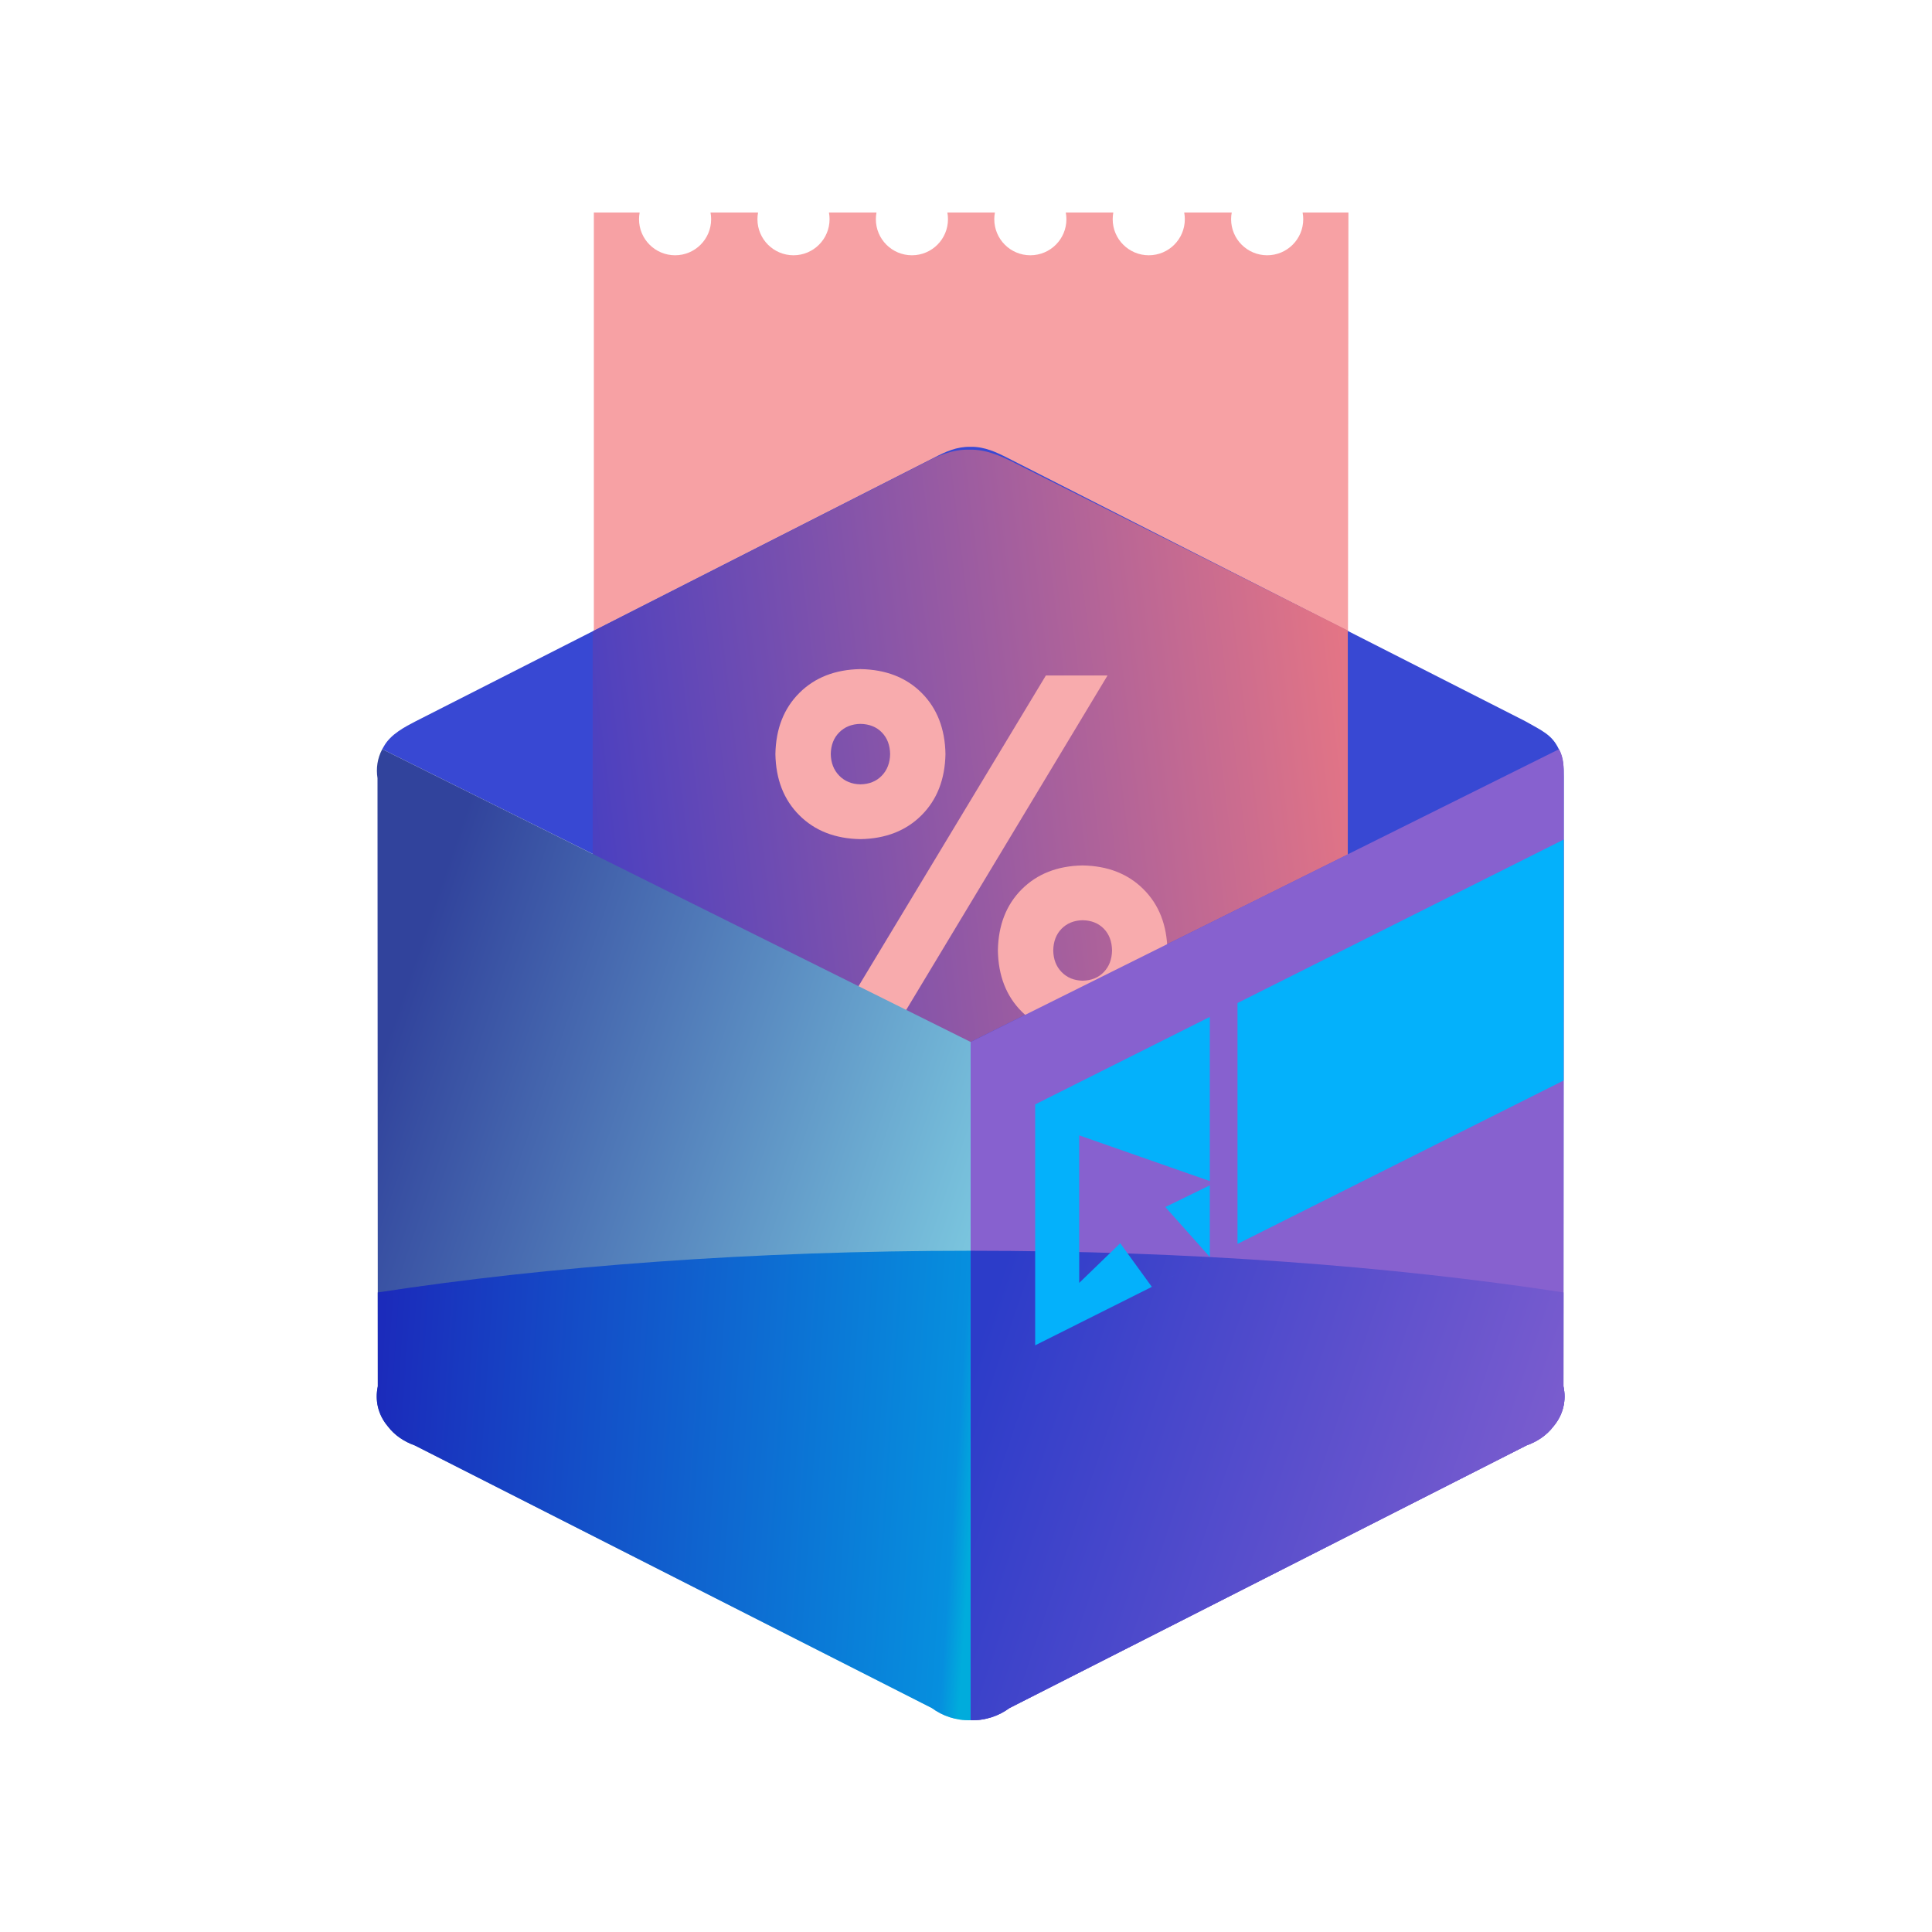
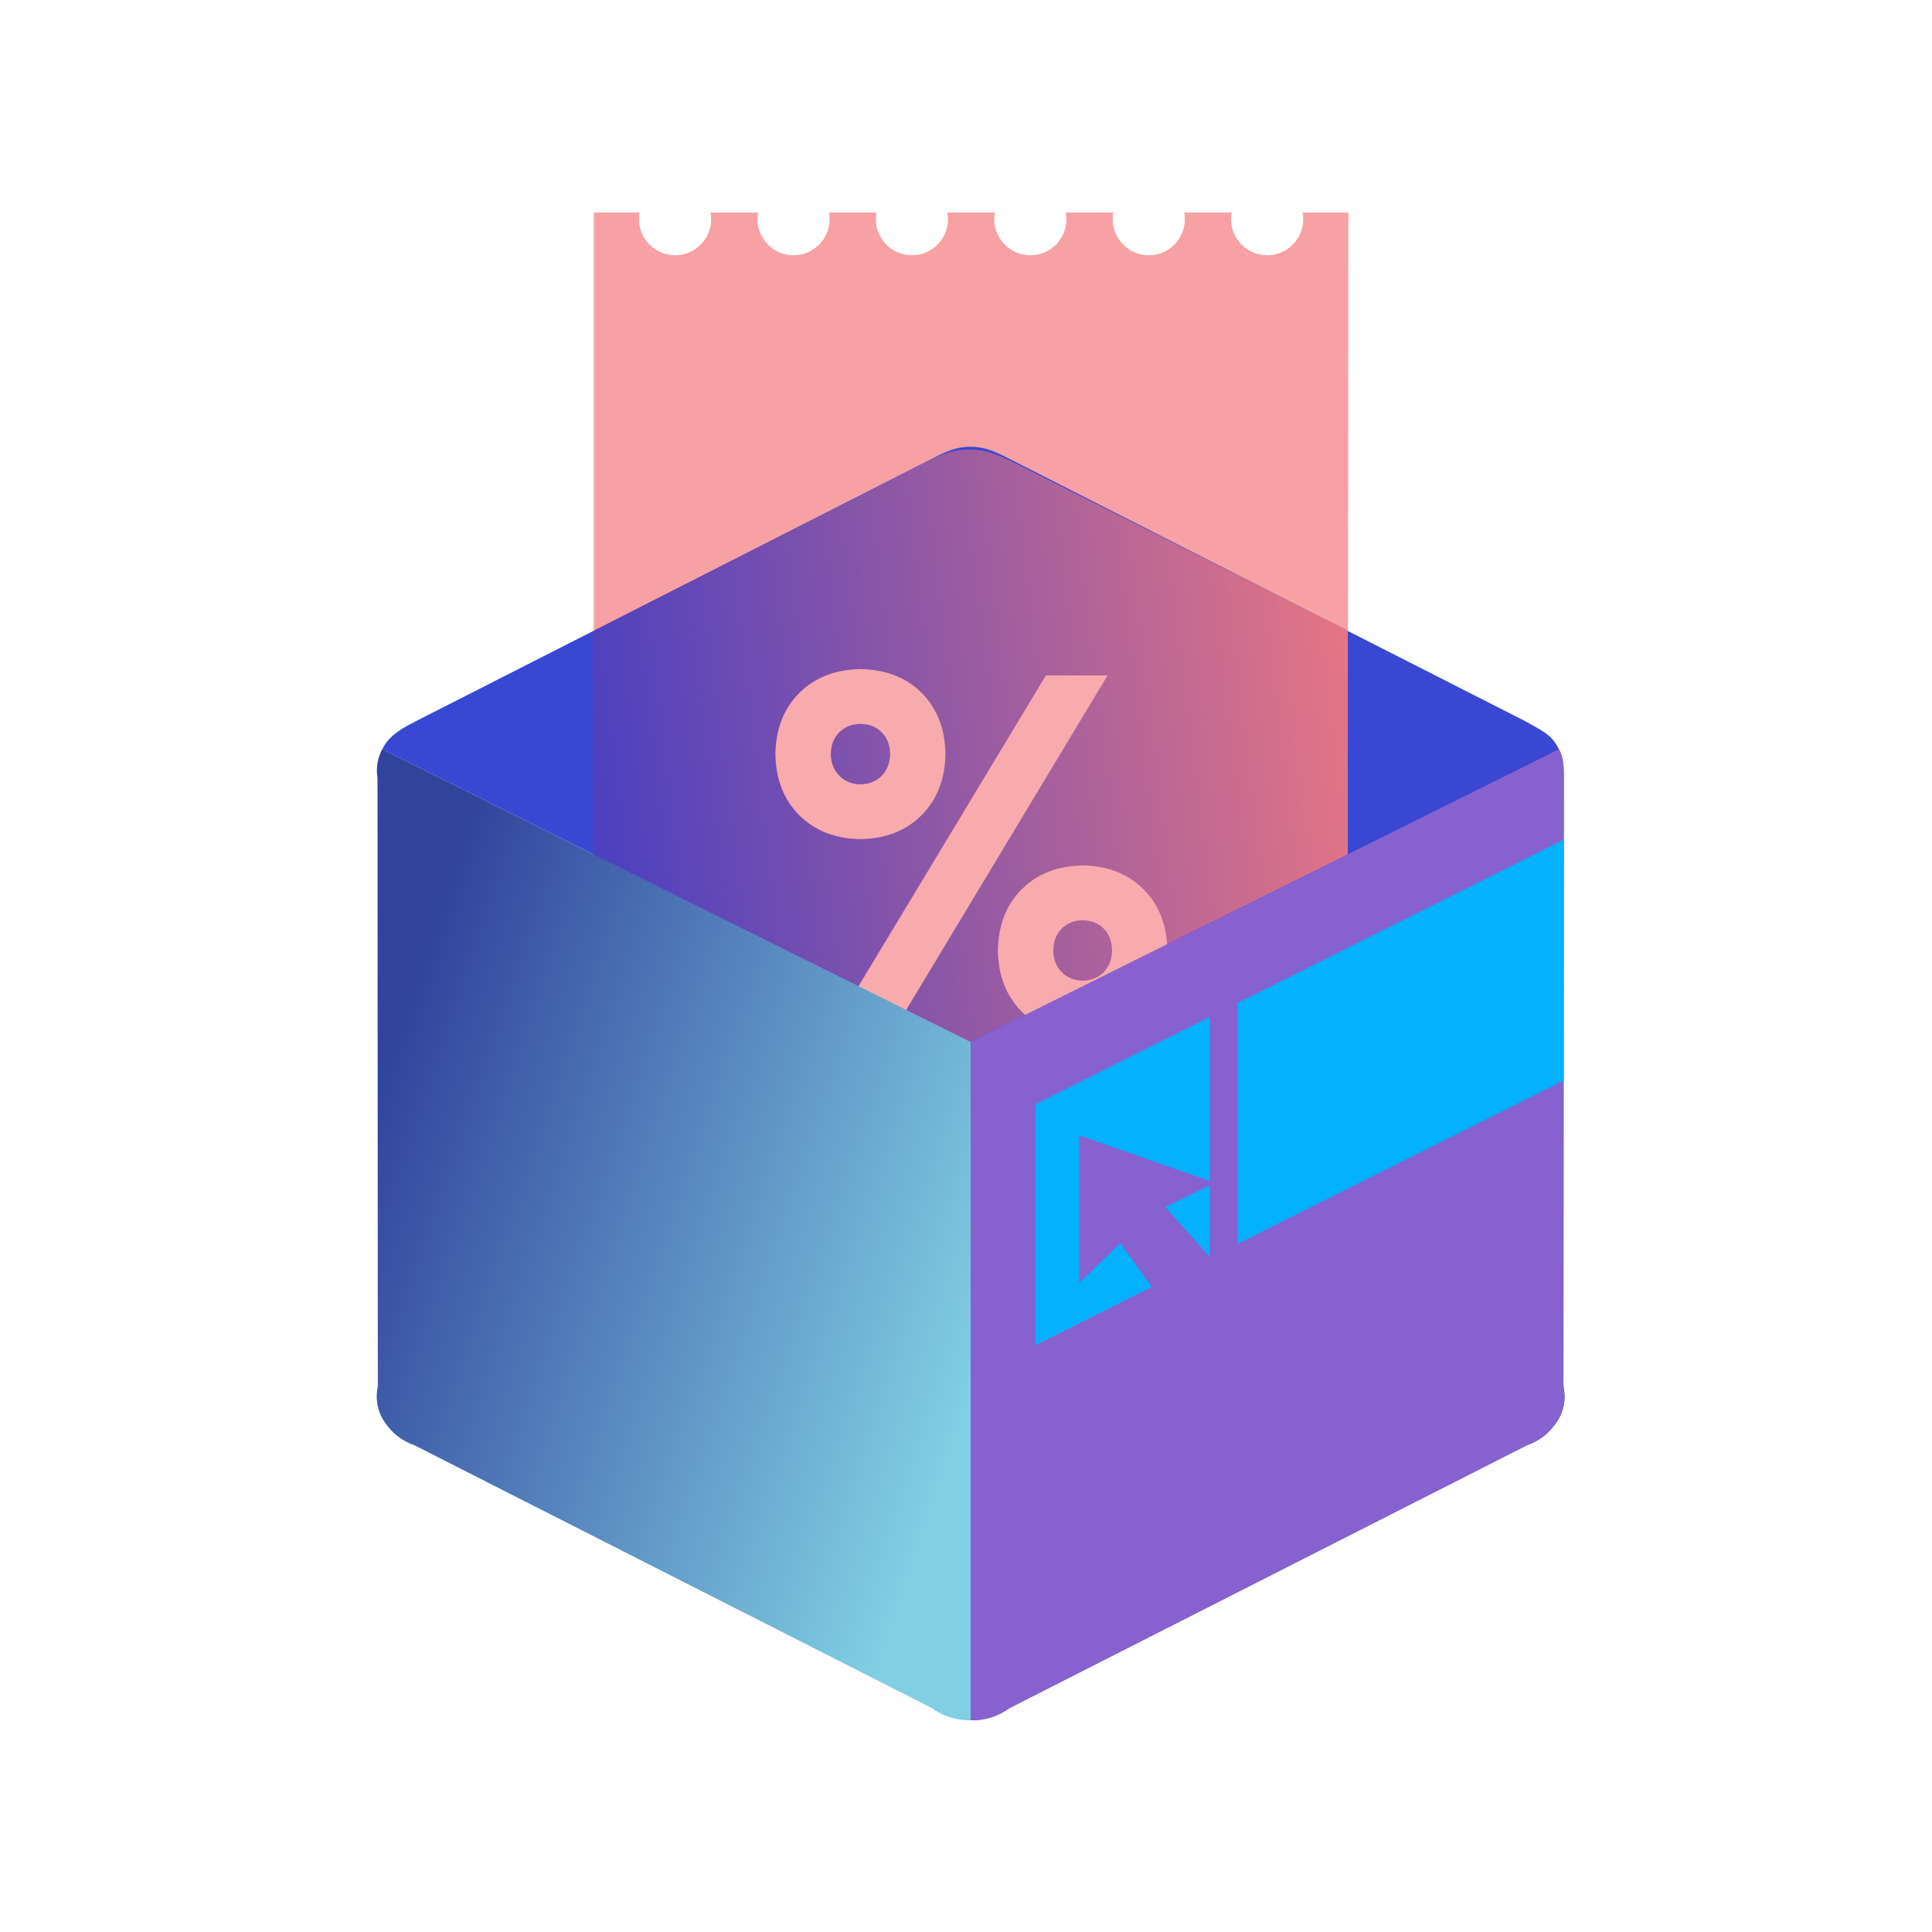
<svg xmlns="http://www.w3.org/2000/svg" width="200" height="200" viewBox="0 0 200 200" fill="none">
  <path d="M139.523 88.287L100.357 107.926L61.474 88.52V22H66.216C66.175 22.225 66.152 22.457 66.152 22.693C66.152 24.755 67.823 26.426 69.886 26.426C71.947 26.426 73.617 24.755 73.617 22.693C73.617 22.457 73.595 22.224 73.552 22H78.475C78.432 22.225 78.41 22.457 78.41 22.693C78.41 24.755 80.083 26.426 82.142 26.426C84.205 26.426 85.876 24.755 85.876 22.693C85.876 22.457 85.855 22.224 85.813 22H90.734C90.693 22.225 90.669 22.457 90.669 22.693C90.669 24.755 92.34 26.426 94.402 26.426C96.464 26.426 98.134 24.755 98.134 22.693C98.134 22.457 98.113 22.224 98.07 22H102.993C102.948 22.225 102.928 22.457 102.928 22.693C102.928 24.755 104.599 26.426 106.66 26.426C108.722 26.426 110.394 24.755 110.394 22.693C110.394 22.457 110.37 22.224 110.33 22H115.249C115.21 22.225 115.186 22.457 115.186 22.693C115.186 24.755 116.858 26.426 118.921 26.426C120.981 26.426 122.652 24.755 122.652 22.693C122.652 22.457 122.631 22.224 122.588 22H127.51C127.466 22.225 127.444 22.457 127.444 22.693C127.444 24.755 129.115 26.426 131.177 26.426C133.239 26.426 134.911 24.755 134.911 22.693C134.911 22.457 134.888 22.224 134.846 22H139.588L139.521 88.287H139.523Z" fill="#F7A1A4" />
  <path d="M39.569 77.556L39.725 77.284C40.431 75.997 41.941 75.235 43.048 74.657L96.663 47.397C97.879 46.76 99.04 46.225 100.481 46.254C101.919 46.225 103.186 46.833 104.293 47.397L157.862 74.641C159.73 75.688 160.674 76.092 161.358 77.532C161.861 78.459 161.879 79.386 161.879 80.44L161.845 143.514C162.147 144.92 161.865 146.411 160.797 147.671C160.108 148.582 159.13 149.233 158.028 149.625L104.496 176.818C103.396 177.625 102.01 178.117 100.48 178.076V107.864L39.569 77.556Z" fill="#3848D3" />
  <path d="M139.523 88.459V65.27L105.179 47.991C103.777 47.28 102.178 46.511 100.354 46.548C98.534 46.511 97.068 47.187 95.534 47.99L61.354 65.368V88.52L100.357 107.926L139.523 88.459Z" fill="url(#paint0_linear_2866_827)" />
  <path d="M89.073 86.867C91.681 86.823 93.793 85.998 95.394 84.395C96.999 82.792 97.823 80.681 97.874 78.062C97.829 75.447 97.01 73.337 95.415 71.736C93.82 70.135 91.707 69.311 89.073 69.265C86.46 69.311 84.347 70.134 82.745 71.736C81.141 73.338 80.316 75.447 80.269 78.062C80.316 80.681 81.138 82.792 82.745 84.395C84.347 85.998 86.46 86.823 89.073 86.867ZM86.124 106.65H92.543L114.654 69.923H108.271L86.124 106.65ZM89.073 81.195C88.177 81.177 87.445 80.879 86.879 80.299C86.311 79.721 86.019 78.974 86.001 78.058C86.019 77.128 86.311 76.382 86.879 75.814C87.445 75.245 88.178 74.953 89.073 74.937C89.989 74.953 90.724 75.245 91.282 75.814C91.841 76.382 92.13 77.132 92.145 78.062C92.129 78.976 91.841 79.722 91.282 80.3C90.725 80.878 89.989 81.178 89.073 81.195ZM112.073 107.193C114.675 107.147 116.777 106.325 118.377 104.724C119.981 103.124 120.805 101.013 120.849 98.39C120.805 95.769 119.981 93.659 118.377 92.058C116.777 90.457 114.675 89.635 112.073 89.59C109.474 89.635 107.373 90.457 105.772 92.058C104.169 93.659 103.346 95.769 103.301 98.39C103.346 101.013 104.169 103.124 105.772 104.724C107.373 106.325 109.474 107.148 112.073 107.193ZM112.073 101.521C111.185 101.502 110.461 101.206 109.898 100.627C109.336 100.052 109.047 99.307 109.032 98.391C109.048 97.459 109.338 96.706 109.898 96.139C110.46 95.571 111.185 95.28 112.073 95.262C112.983 95.28 113.715 95.571 114.267 96.139C114.821 96.706 115.103 97.459 115.118 98.391C115.103 99.307 114.82 100.052 114.267 100.627C113.714 101.205 112.983 101.502 112.073 101.521Z" fill="#F8ABAD" />
  <path d="M39.569 77.556L100.482 107.865V178.077C98.948 178.118 97.563 177.626 96.464 176.819L42.931 149.626C41.828 149.233 40.852 148.583 40.161 147.672C39.093 146.411 38.814 144.921 39.111 143.515L39.079 80.556C38.921 79.551 39.058 78.513 39.569 77.556Z" fill="url(#paint1_linear_2866_827)" />
  <path d="M100.482 107.864V178.076C102.011 178.117 103.398 177.625 104.498 176.818L158.03 149.625C159.132 149.232 160.109 148.582 160.8 147.671C161.866 146.41 162.149 144.92 161.847 143.514L161.881 80.555C161.881 79.416 161.903 78.513 161.393 77.556L100.482 107.864Z" fill="#8761CF" />
-   <path d="M100.482 129.478V178.077C98.948 178.118 97.563 177.626 96.464 176.819L42.93 149.626C41.828 149.233 40.852 148.583 40.161 147.672C39.093 146.411 38.814 144.921 39.111 143.515L39.107 133.792C56.965 131.055 77.984 129.478 100.482 129.478Z" fill="url(#paint2_linear_2866_827)" />
-   <path d="M100.482 129.478V178.077C102.011 178.118 103.398 177.626 104.498 176.819L158.03 149.626C159.132 149.233 160.109 148.583 160.8 147.672C161.866 146.411 162.149 144.921 161.847 143.515L161.854 133.792C143.994 131.055 122.977 129.478 100.482 129.478Z" fill="url(#paint3_linear_2866_827)" />
  <path d="M125.24 122.703V130.123L119.24 133.215L107.162 139.266V114.327L125.24 105.27V122.264L111.72 117.532V132.805L115.964 128.7L119.239 133.216L125.239 130.124L120.637 124.952L125.24 122.703ZM161.863 111.857L128.106 128.771V103.832L161.876 86.912L161.863 111.857Z" fill="#04B1FB" />
  <defs>
    <linearGradient id="paint0_linear_2866_827" x1="60.775" y1="82.012" x2="140.103" y2="72.364" gradientUnits="userSpaceOnUse">
      <stop stop-color="#4B40C0" />
      <stop offset="1" stop-color="#E47585" />
    </linearGradient>
    <linearGradient id="paint1_linear_2866_827" x1="36.953" y1="116.729" x2="102.308" y2="139.066" gradientUnits="userSpaceOnUse">
      <stop stop-color="#31439C" />
      <stop offset="1" stop-color="#80CFE3" />
    </linearGradient>
    <linearGradient id="paint2_linear_2866_827" x1="38.749" y1="149.607" x2="100.829" y2="153.815" gradientUnits="userSpaceOnUse">
      <stop stop-color="#1B2BBB" />
      <stop offset="0.968" stop-color="#068FDE" />
      <stop offset="1" stop-color="#00ACDC" />
    </linearGradient>
    <linearGradient id="paint3_linear_2866_827" x1="99.106" y1="145.055" x2="162.196" y2="166.46" gradientUnits="userSpaceOnUse">
      <stop stop-color="#2C3CC9" />
      <stop offset="1" stop-color="#8360CF" />
    </linearGradient>
  </defs>
</svg>